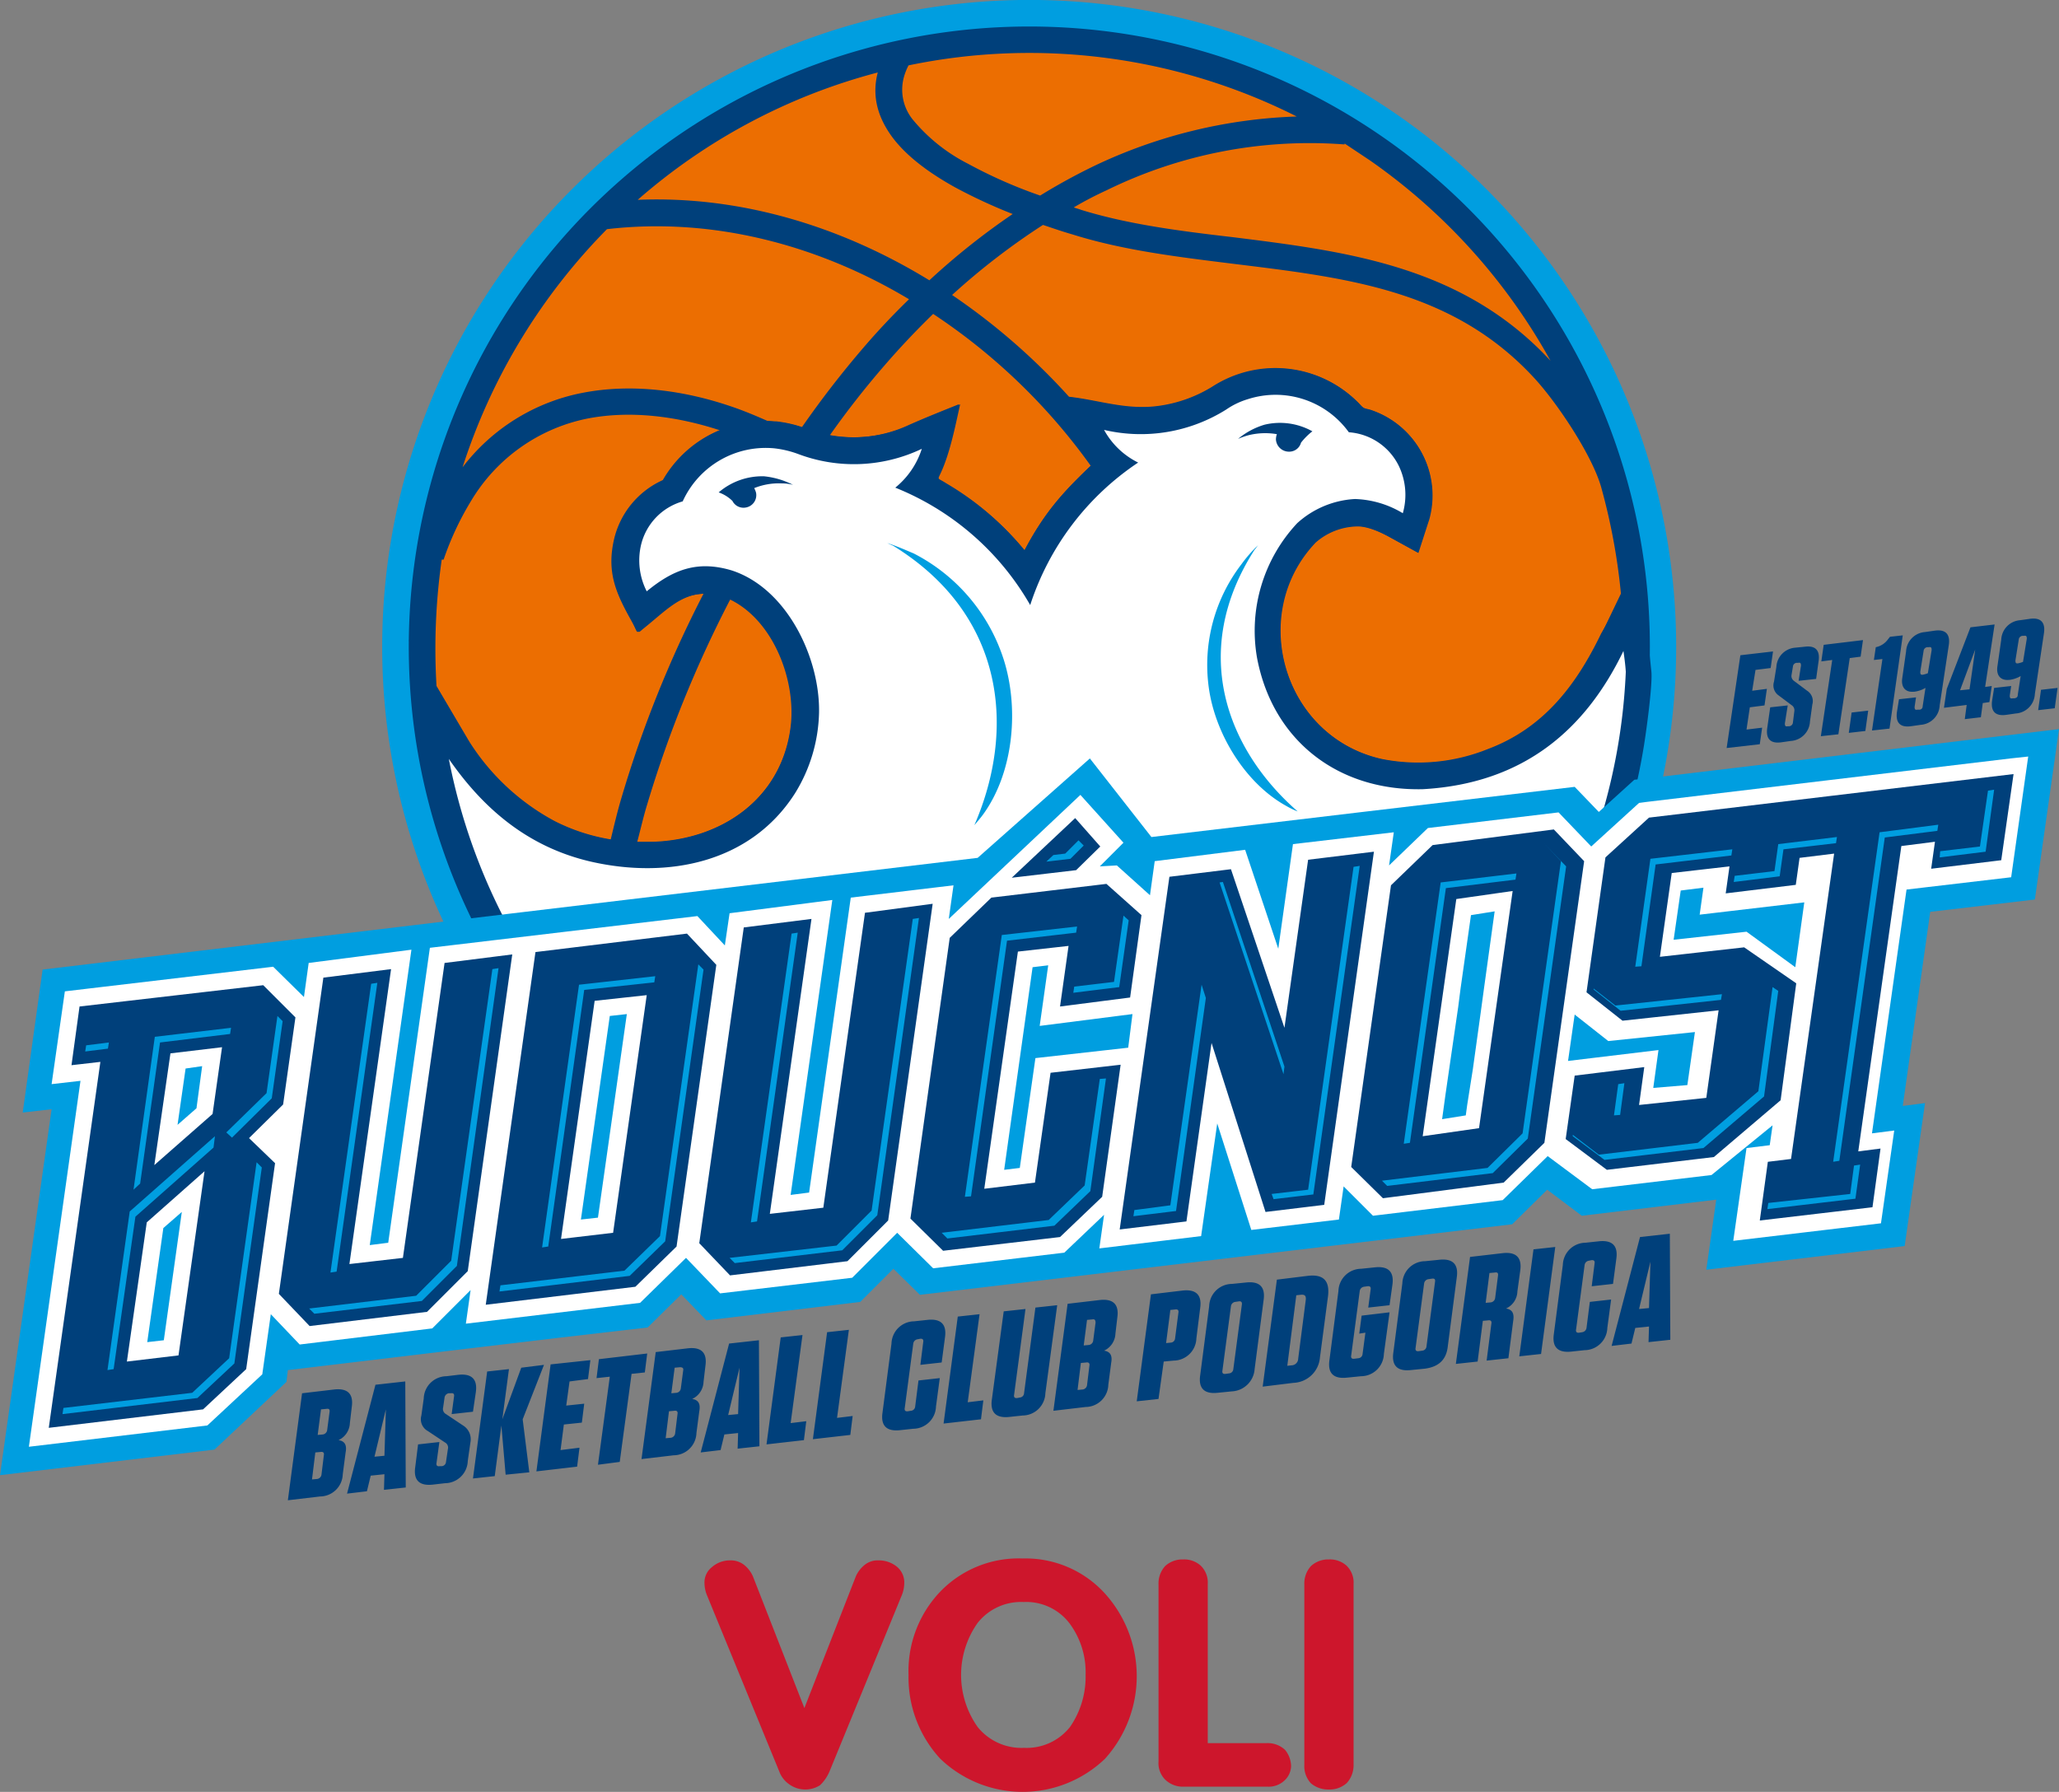
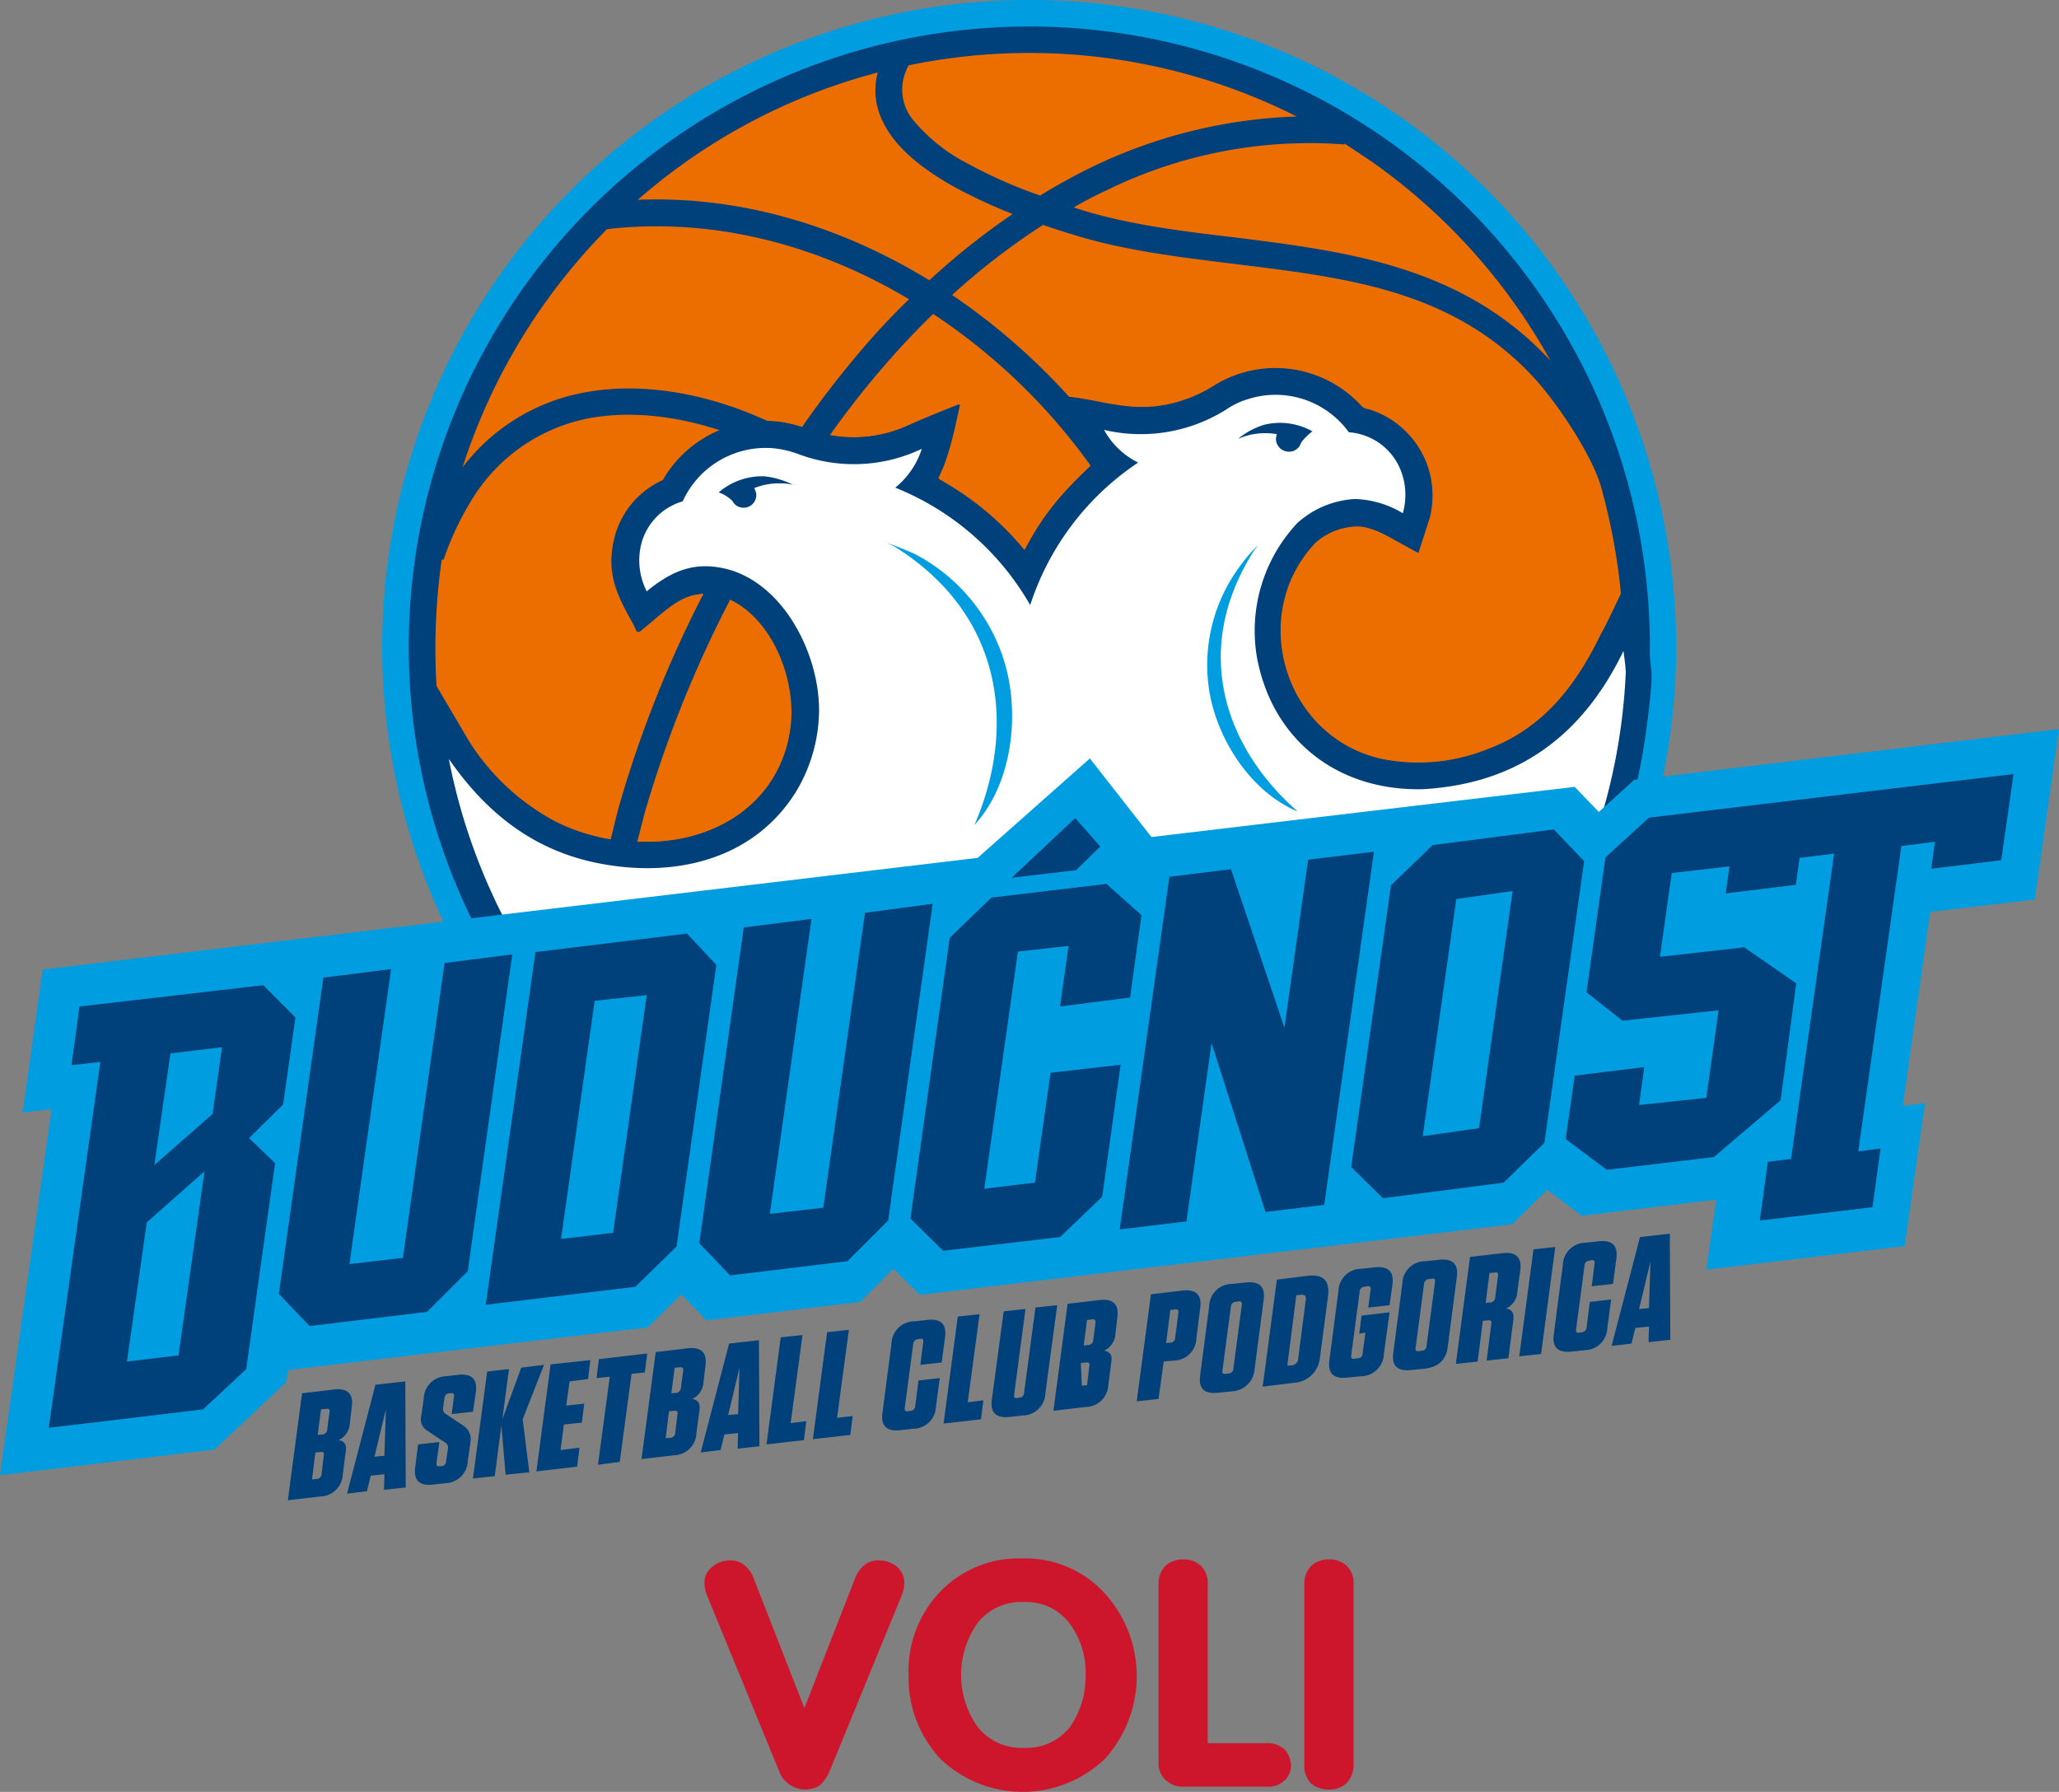
<svg xmlns="http://www.w3.org/2000/svg" height="288.717" width="331.73" version="1.1" viewBox="0 0 331.73 288.717">
  <rect x="0" y="0" width="331.73" height="288.717" fill="#808080" stroke="none" />
  <path d="M225.628,18.848A104.25,104.25,0,0,0,106.025,189.633c2.212,1.526,4.5,2.975,6.789,4.348L237.222,180.251A101.8,101.8,0,0,0,251.181,164.08,104.297,104.297,0,0,0,225.628,18.848" fill="#009ee0" fill-rule="evenodd" />
  <path d="M223.187,22.357A99.976,99.976,0,1,0,247.749,161.563,99.965,99.965,0,0,0,223.187,22.357" fill="#00407b" fill-rule="evenodd" />
  <path d="M220.746,25.866q-2.059-1.373-4.119-2.746v.153a74.207,74.207,0,0,0-38.367,7.399,57.114,57.114,0,0,0-5.263,2.746c.381.153.763.229,1.144.381,7.628,2.365,16.018,3.433,24.561,4.424C216.932,40.511,235.62,42.799,249.808,58.131A95.898,95.898,0,0,0,220.746,25.866Zm-11.823-7.094a95.689,95.689,0,0,0-62.547-8.238,9.748,9.748,0,0,0-.686,1.678,7.667,7.667,0,0,0,1.526,7.246,28.019,28.019,0,0,0,8.772,6.941,76.999,76.999,0,0,0,11.594,5.111,97.884,97.884,0,0,1,8.772-4.805A81.906,81.906,0,0,1,208.923,18.772ZM141.418,11.678a95.486,95.486,0,0,0-38.673,20.519c16.552-.687,32.799,4.272,46.987,12.967A114.554,114.554,0,0,1,163.157,34.485a86.249,86.249,0,0,1-9.23-4.272c-4.272-2.365-7.857-5.034-10.145-8.085C141.418,18.925,140.426,15.492,141.418,11.678ZM97.787,36.926A96.736,96.736,0,0,0,74.523,75.293,31.924,31.924,0,0,1,93.745,63.318c8.085-1.602,16.552-.381,23.951,2.136,2.059.686,4.043,1.526,5.95,2.365.458,0,.992.076,1.449.076a19.979,19.979,0,0,1,4.119.915,158.065,158.065,0,0,1,9.916-12.815q3.432-4.005,7.323-7.78C131.807,39.443,114.797,34.943,97.787,36.926ZM71.167,90.168a101.212,101.212,0,0,0-.839,20.366l5.263,8.924a36.919,36.919,0,0,0,13.73,12.815,30.908,30.908,0,0,0,9.077,2.975c.534-2.212,1.068-4.5,1.754-6.789A187.826,187.826,0,0,1,113.348,95.659c-3.814.153-6.178,2.822-9.611,5.568-1.144.915-.61.915-1.754-1.144C99.466,95.583,97.94,92.227,99.16,86.888a13.944,13.944,0,0,1,7.857-9.535,18.728,18.728,0,0,1,9.001-8.009c-6.712-2.212-14.264-3.28-21.358-1.907a28.35,28.35,0,0,0-18.764,13.272,47.486,47.486,0,0,0-4.424,9.458Zm46.529,6.331a189.423,189.423,0,0,0-13.425,33.104c-.61,1.983-1.068,4.043-1.602,6.026h2.593c10.908-.381,20.442-6.789,22.12-18.078C128.603,110.076,124.942,99.931,117.696,96.499Zm143.477-.61a99.444,99.444,0,0,0-3.204-17.391c-1.449-5.111-6.941-13.349-10.603-17.391-13.349-14.645-30.892-16.4-49.351-18.688-8.619-1.068-17.239-2.136-25.248-4.653-1.602-.458-3.127-.992-4.729-1.526a111.575,111.575,0,0,0-14.645,11.289A104.255,104.255,0,0,1,172.234,63.928c4.882.534,9.306,2.212,14.569,1.449a22.153,22.153,0,0,0,8.467-3.051,18.731,18.731,0,0,1,23.951,2.975c.61.686.915.458,1.907.839a14.469,14.469,0,0,1,9.077,17.468l-.153.458-1.602,4.958-4.577-2.517c-1.526-.839-3.661-1.831-5.416-1.754a10.403,10.403,0,0,0-6.56,2.593c-10.984,11.518-5.187,31.35,10.679,34.935a30.02,30.02,0,0,0,17.162-1.602c8.924-3.356,14.188-10.221,18.23-18.612A67.803,67.803,0,0,0,261.173,95.888Zm-85.431-20.824a96.936,96.936,0,0,0-25.4-24.485q-4.119,4.005-7.78,8.238A142.988,142.988,0,0,0,133.714,70.107a21.669,21.669,0,0,0,13.043-1.678c2.593-1.144,5.263-2.212,7.933-3.28-.763,3.433-1.602,7.704-3.051,10.908-.61,1.373-.686.839.839,1.831A46.279,46.279,0,0,1,165.064,88.718c3.127-5.95,6.026-9.23,10.679-13.654" fill="#ec6e01" fill-rule="evenodd" />
  <path d="M165.064,88.642c3.28-6.178,6.255-9.458,11.289-14.188a65.455,65.455,0,0,1-6.255-10.603c5.797.153,10.679,2.517,16.781,1.602a22.152,22.152,0,0,0,8.467-3.051,18.731,18.731,0,0,1,23.951,2.975c.61.687.915.458,1.907.839a14.469,14.469,0,0,1,9.077,17.468l-.153.458-1.602,4.958L223.95,86.582c-1.526-.839-3.661-1.831-5.416-1.754a10.403,10.403,0,0,0-6.56,2.593c-10.984,11.518-5.187,31.35,10.679,34.935a30.02,30.02,0,0,0,17.162-1.602c8.924-3.356,14.188-10.221,18.23-18.612,1.907-4.043,3.89-8.085,5.797-12.128.763,6.026,1.602,12.128,2.212,18.154.229,2.059-.839,9.84-1.22,12.128a99.983,99.983,0,0,1-16.781,41.266c-31.502,45.232-93.974,56.216-139.13,24.561a99.681,99.681,0,0,1-40.808-62.929c-.763-6.712-1.449-13.425-2.212-20.137q4.805,8.238,9.611,16.476a36.919,36.919,0,0,0,13.73,12.815,32.154,32.154,0,0,0,15.942,3.356c10.908-.381,20.442-6.789,22.12-18.078,1.22-7.857-2.899-18.612-10.831-21.51-5.95-1.678-8.619,1.678-12.967,5.111-1.144.915-.61.915-1.754-1.144-2.517-4.5-4.043-7.857-2.822-13.196a13.943,13.943,0,0,1,7.857-9.535,18.846,18.846,0,0,1,18.23-9.382,18.184,18.184,0,0,1,4.882,1.144,21.348,21.348,0,0,0,16.628-.687c2.593-1.144,5.263-2.212,7.933-3.28-.763,3.433-1.602,7.704-3.051,10.908-.61,1.373-.686.839.839,1.831A46.072,46.072,0,0,1,165.064,88.642" fill="#00407b" fill-rule="evenodd" />
  <path d="M165.979,97.49a43.89,43.89,0,0,0-21.739-18.917,13.189,13.189,0,0,0,4.272-6.255,25.432,25.432,0,0,1-19.908.839,16.363,16.363,0,0,0-3.814-.915,14.678,14.678,0,0,0-14.798,8.543,9.617,9.617,0,0,0-6.712,7.017,10.963,10.963,0,0,0,.915,7.475c4.272-3.509,8.162-5.034,13.73-3.356,8.848,2.899,14.188,14.035,14.035,22.883a25.762,25.762,0,0,1-3.89,13.043c-7.17,11.213-20.519,13.806-32.875,10.984-10.221-2.365-17.391-8.619-22.883-16.552a95.727,95.727,0,0,0,189.625-14.035c-.076-1.144-.229-2.288-.381-3.356-6.026,12.509-15.942,21.358-32.342,22.273-13.577.305-24.18-7.78-26.697-21.205a25.355,25.355,0,0,1,6.484-21.663A15.03,15.03,0,0,1,218.305,80.404a15.841,15.841,0,0,1,7.704,2.288,10.759,10.759,0,0,0-.61-7.551,9.726,9.726,0,0,0-8.085-5.492,14.554,14.554,0,0,0-16.247-5.339,12.38,12.38,0,0,0-3.509,1.678,25.895,25.895,0,0,1-19.68,3.28,12.618,12.618,0,0,0,5.492,5.263A43.867,43.867,0,0,0,165.979,97.49ZM199.465,70.717a11.86,11.86,0,0,1,1.754-.61,11.241,11.241,0,0,1,4.5-.153,2.742,2.742,0,0,0-.153.839,2.103,2.103,0,0,0,2.136,1.983,1.968,1.968,0,0,0,1.907-1.449,10.397,10.397,0,0,1,1.831-1.831,10.694,10.694,0,0,0-7.704-1.068A12.045,12.045,0,0,0,199.465,70.717Zm-71.701,7.399a7.522,7.522,0,0,0-1.831-.229,10.609,10.609,0,0,0-4.424.763,3.188,3.188,0,0,1,.305.763,2.023,2.023,0,0,1-1.678,2.365,1.995,1.995,0,0,1-2.136-1.068,6.018,6.018,0,0,0-2.212-1.373,10.761,10.761,0,0,1,7.323-2.593,13.213,13.213,0,0,1,4.653,1.373" fill="#fff" fill-rule="evenodd" />
  <path d="M142.944,87.498c.305.153.686.305.992.458,18.154,11.213,19.68,29.748,13.043,45.004.458-.534.915-1.068,1.373-1.678,4.958-6.789,5.873-17.086,3.356-25.019a29.205,29.205,0,0,0-14.493-17.086c-1.449-.61-2.822-1.22-4.272-1.678" fill="#009ee0" fill-rule="evenodd" />
  <path d="M202.745,87.803c-.229.229-.381.534-.61.763-10.526,16.4-4.5,32.189,6.941,42.181a12.407,12.407,0,0,1-1.754-.839c-6.712-3.661-11.594-11.747-12.586-19.222a26.636,26.636,0,0,1,5.263-19.756,21.782,21.782,0,0,1,2.746-3.127" fill="#009ee0" fill-rule="evenodd" />
  <path d="M210.144,284.369V255.308a4.168,4.168,0,0,1,1.068-2.975,4.107,4.107,0,0,1,2.899-1.068,3.994,3.994,0,0,1,2.822.992,3.796,3.796,0,0,1,1.144,2.975V284.293a4.3,4.3,0,0,1-1.068,2.975,4.107,4.107,0,0,1-2.899,1.068,4.32,4.32,0,0,1-2.899-.992A4.043,4.043,0,0,1,210.144,284.369Zm-23.493-.534V255.308a4.168,4.168,0,0,1,1.068-2.975,4.106,4.106,0,0,1,2.899-1.068,3.994,3.994,0,0,1,2.822.992,3.796,3.796,0,0,1,1.144,2.975v25.629h9.535a4.106,4.106,0,0,1,2.899,1.068,4.231,4.231,0,0,1,.992,2.593,3.251,3.251,0,0,1-1.068,2.365,3.688,3.688,0,0,1-2.746.992H190.769a4.084,4.084,0,0,1-3.051-1.144A3.741,3.741,0,0,1,186.65,283.835Zm-11.747-13.959a13.187,13.187,0,0,0-2.593-8.314,8.753,8.753,0,0,0-7.399-3.433,8.899,8.899,0,0,0-7.399,3.356,14.52,14.52,0,0,0,0,16.781,9.048,9.048,0,0,0,7.475,3.356,8.899,8.899,0,0,0,7.399-3.356A14.208,14.208,0,0,0,174.904,269.877Zm-28.528,0a18.535,18.535,0,0,1,5.111-13.425,17.529,17.529,0,0,1,13.272-5.339,17.272,17.272,0,0,1,13.12,5.492,19.868,19.868,0,0,1,.153,26.773,19.165,19.165,0,0,1-26.544,0A19.302,19.302,0,0,1,146.376,269.877Zm-20.824,15.561L113.882,256.986a5.311,5.311,0,0,1-.381-1.907,3.144,3.144,0,0,1,1.22-2.593,4.383,4.383,0,0,1,2.899-1.068,3.481,3.481,0,0,1,2.212.686,4.992,4.992,0,0,1,1.449,1.831l8.314,21.281,8.314-21.281a4.992,4.992,0,0,1,1.449-1.831,3.337,3.337,0,0,1,2.212-.686,4.606,4.606,0,0,1,2.899.992,3.289,3.289,0,0,1,1.22,2.67,5.311,5.311,0,0,1-.381,1.907l-11.67,28.451a6.567,6.567,0,0,1-1.526,2.212,4.419,4.419,0,0,1-4.958-.153,4.339,4.339,0,0,1-1.602-2.059" fill="#cd162c" />
  <path d="M46.377,220.754l-.229,1.907L34.554,233.569,0,237.688l8.314-58.962-4.653.534L6.865,156.224q75.4-9.039,150.648-18.001l18.078-16.018,9.916,12.662c22.959-2.746,42.486-5.034,68.192-8.085l3.89,4.043,5.721-5.187,2.746-.305c21.892-2.593,43.783-5.263,65.675-7.857l-3.89,27.46-16.857,1.983-4.424,31.274,3.585-.458-3.28,23.036-31.96,3.814,1.602-11.289-21.663,2.593-5.568-4.195-5.645,5.568c-35.927,4.272-59.42,7.094-95.423,11.365l-4.272-4.195-5.339,5.339-24.79,2.975-4.043-4.195-5.416,5.339c-19.374,2.212-38.673,4.577-57.971,6.865" fill="#009ee0" fill-rule="evenodd" />
-   <path d="M75.82,207.863l-6.178,6.178L48.283,216.635l-4.653-4.882-1.373,9.687-8.848,8.238L4.653,233.111l8.314-58.962-4.653.534L10.45,159.732,44.012,155.766l4.958,4.882.763-5.492L66.285,153.02l-6.712,47.597,2.975-.381,6.712-47.521,43.097-5.111,4.424,4.729.763-5.187,16.552-2.136L127.383,192.532l2.975-.381,6.712-47.521,16.552-1.983-.763,5.416,21.205-19.985,6.941,7.704-3.814,3.814,2.746-.153,5.339,4.805.763-5.492,14.569-1.831,5.339,15.942,2.365-16.857,16.247-1.907-.763,5.339,6.255-6.026,21.053-2.517,5.263,5.492,7.704-7.018,1.144-.153c19.603-2.365,39.13-4.653,58.733-7.018l2.822-.305-2.746,19.451-16.857,1.983-5.568,39.283,3.585-.458-2.136,14.95L279.251,199.931l2.136-14.95,3.738-.458.458-3.204-9.84,8.009-19.222,2.288-7.17-5.339-7.246,7.094-20.9,2.517-4.729-4.729-.763,5.339-14.111,1.678-5.492-17.162-2.593,18.154L177.116,201.151l.763-5.416-6.407,6.102-21.129,2.517-5.797-5.721-7.246,7.246-21.281,2.517-5.492-5.721-7.399,7.246-28.07,3.356Zm161.479-35.621,1.144-8.238.686-5.034,1.678-12.128-3.814.61-1.678,11.823-.381,2.975-1.22,8.39-.839,5.797-.534,3.89,3.814-.61.229-1.678Zm15.332-1.297,14.569-1.754-.839,6.102,5.492-.458,1.22-8.543-13.959,1.449L253.698,163.47Zm-70.175-7.551-14.95,1.907,1.373-9.764-2.517.305L161.784,188.489l2.517-.305,2.517-17.696,14.95-1.678Zm106.788-7.551,1.449-10.45-16.857,1.983.61-4.348-3.661.458-1.144,7.933,11.747-1.297ZM29.901,172.166l-1.297,9.077,3.051-2.67.915-6.789Zm-3.585,25.705-2.593,18.383,2.67-.305,2.899-20.671Zm71.929-34.172L93.592,196.498l2.746-.305,4.653-32.799Z" fill="#fff" fill-rule="evenodd" />
  <path d="M173.226,131.815l-10.221,9.611,10.374-1.22,3.89-3.814Zm-160.411,30.358-1.297,9.458,4.653-.534L7.857,230.06l24.866-2.975,6.941-6.484L44.317,187.421l-4.195-4.043,5.492-5.416,1.983-14.035-5.187-5.187ZM311.745,135.629l-.61,4.348,11.289-1.373,1.983-13.882c-19.603,2.365-39.13,4.653-58.733,7.017l-7.017,6.407-3.051,21.739,5.797,4.577,15.484-1.678-1.983,14.111-10.831,1.144.839-6.102-11.213,1.373-1.449,10.221,6.636,4.958,17.239-2.059,10.755-9.153,2.517-18.84-8.39-5.797-13.577,1.526,1.907-13.501,9.306-1.068-.61,4.348,11.289-1.373.61-4.348,5.568-.686-6.941,49.199-3.738.458-1.297,9.458,18.154-2.136,1.297-9.458-3.585.458,6.941-49.199Zm-133.485,6.789,5.645,5.034L182.074,160.724l-11.289,1.449,1.373-9.764-8.162.915L158.58,191.54l8.162-.992,2.517-17.696,11.289-1.297-2.975,21.281-6.789,6.484-18.84,2.212-5.263-5.187,6.331-45.232,6.712-6.484C173.073,143.028,163.615,144.172,178.26,142.417Zm16.934,25.629,8.696,27.231,9.458-1.144,8.009-56.903L210.754,138.527l-3.814,27.078-8.619-25.553-9.916,1.22-8.009,56.827,10.755-1.297ZM230.815,136.163l-6.712,6.484-6.407,45.385,5.111,5.034,19.451-2.517,6.56-6.407,6.407-45.385-4.882-5.111Zm3.814,8.696,9.077-1.297-5.416,38.215-9.077,1.297Zm-95.27,2.212-6.712,47.521-8.619.992L130.739,148.062l-10.908,1.373-7.17,50.877,4.958,5.187,18.917-2.288,6.56-6.56,7.17-51.029Zm-53.089,6.331-8.009,56.827,24.104-2.899,6.636-6.484,6.407-45.385-4.729-5.034Zm9.535,7.857,8.39-.915L98.779,198.634l-8.39.992Zm-24.18-6.102-6.712,47.521-8.619.992,6.712-47.521-10.908,1.373L44.927,208.474l4.958,5.187L68.802,211.372l6.56-6.56L82.532,153.783ZM27.46,169.725l8.314-.992-1.526,10.755-9.382,8.238Zm-3.814,27.231,9.306-8.238-4.195,29.672-8.314.992Z" fill="#00407b" fill-rule="evenodd" />
-   <path d="M54.538,232.043a3.161,3.161,0,0,0,1.831-2.746l.305-2.593c.305-2.136-.686-3.051-2.822-2.822l-5.187.61-2.288,17.239,5.187-.61a3.698,3.698,0,0,0,3.661-3.585l.458-3.509C55.911,232.806,55.53,232.196,54.538,232.043ZM53.089,227.543l-.381,2.899a.809.809,0,0,1-.686.686l-.839.076.534-4.119.839-.076C53.013,226.933,53.165,227.085,53.089,227.543Zm-2.288,6.484.839-.076c.458-.076.61.153.534.534l-.381,3.127a.809.809,0,0,1-.686.687l-.839.076Zm14.493-11.442-4.805.534-4.577,17.544,3.204-.381.61-2.517,2.212-.229-.076,2.517,3.509-.381ZM62.166,227.085l-.229,7.475-1.602.153Zm12.433,2.593-2.746-1.831a.931.931,0,0,1-.458-1.068l.229-1.602a.809.809,0,0,1,.686-.687H72.616c.458-.076.61.153.534.534l-.381,2.822,3.432-.381.458-3.127c.305-2.136-.686-3.051-2.822-2.822l-1.907.229a3.698,3.698,0,0,0-3.661,3.585l-.381,2.746a2.17,2.17,0,0,0,1.068,2.517l2.746,1.831a.931.931,0,0,1,.458,1.068l-.305,2.059a.737.737,0,0,1-.686.687h-.305c-.458.076-.61-.153-.534-.534l.458-3.356-3.432.381-.458,3.661c-.305,2.136.686,3.051,2.822,2.822l1.983-.229a3.698,3.698,0,0,0,3.661-3.585l.458-3.204A2.595,2.595,0,0,0,74.599,229.679ZM85.278,237.23,84.21,228.687l3.432-8.772-3.661.458L80.93,228.687l1.068-8.085-3.509.381L76.201,238.222l3.509-.381,1.068-8.162.686,7.933Zm3.432-17.391-2.288,17.239,6.56-.763.381-3.051-3.051.381.534-4.119,2.899-.305.381-3.051-2.899.305.534-3.89,2.975-.381.381-3.051ZM99.847,235.552l1.907-14.188,2.136-.229.381-3.051-7.78.915-.381,3.051,2.136-.229-1.907,14.188Zm11.67-10.145a3.161,3.161,0,0,0,1.831-2.746l.305-2.593c.305-2.136-.686-3.051-2.822-2.822l-5.187.61-2.288,17.239,5.187-.61a3.698,3.698,0,0,0,3.661-3.585l.458-3.509C112.89,226.17,112.509,225.56,111.517,225.407Zm-1.449-4.577-.381,2.899a.809.809,0,0,1-.686.687l-.839.076.534-4.119.839-.076C109.992,220.297,110.144,220.449,110.068,220.83Zm-2.288,6.56.839-.076c.458-.076.61.153.534.534l-.381,3.127a.809.809,0,0,1-.686.686l-.839.076Zm14.493-11.442-4.805.534-4.577,17.544,3.204-.381.61-2.517,2.212-.229-.076,2.517,3.509-.381Zm-3.127,4.424-.229,7.475-1.602.153Zm6.636-4.882-2.288,17.239,6.026-.686.381-3.051-2.517.305,1.907-14.188Zm7.475-.839L130.968,231.891l6.026-.687.381-3.051-2.517.305,1.907-14.188Zm14.722,7.78-.534,4.195a.737.737,0,0,1-.686.686l-.458.076c-.458.076-.61-.153-.534-.534l1.373-10.374a.809.809,0,0,1,.686-.686l.381-.076c.458-.076.61.153.534.534l-.458,3.661,3.432-.381.534-4.043c.305-2.136-.686-3.051-2.822-2.822l-2.136.229a3.698,3.698,0,0,0-3.661,3.585l-1.449,11.136c-.305,2.136.686,3.051,2.822,2.822l2.136-.229a3.698,3.698,0,0,0,3.661-3.585l.61-4.577Zm6.331-10.297-2.288,17.239,6.026-.687.381-3.051-2.517.305,1.907-14.188Zm16.018-1.831-3.509.381-1.831,13.806a.737.737,0,0,1-.686.687l-.381.076c-.458.076-.61-.153-.534-.534l1.831-13.806-3.509.381-1.907,14.188c-.305,2.136.686,3.051,2.822,2.822l2.136-.229a3.698,3.698,0,0,0,3.661-3.585Zm7.551,7.323a3.161,3.161,0,0,0,1.831-2.746l.305-2.593c.305-2.136-.686-3.051-2.822-2.822l-5.187.61L169.717,227.314l5.187-.61a3.698,3.698,0,0,0,3.661-3.585l.458-3.509C179.252,218.39,178.87,217.779,177.879,217.627Zm-1.373-4.5-.381,2.899a.809.809,0,0,1-.686.686l-.839.076.534-4.119.839-.076C176.353,212.516,176.506,212.669,176.506,213.126ZM174.141,219.61l.839-.076c.458-.076.61.153.534.534l-.381,3.127a.809.809,0,0,1-.686.687l-.839.076Z" fill="#00407b" fill-rule="evenodd" />
+   <path d="M54.538,232.043a3.161,3.161,0,0,0,1.831-2.746l.305-2.593c.305-2.136-.686-3.051-2.822-2.822l-5.187.61-2.288,17.239,5.187-.61a3.698,3.698,0,0,0,3.661-3.585l.458-3.509C55.911,232.806,55.53,232.196,54.538,232.043ZM53.089,227.543l-.381,2.899a.809.809,0,0,1-.686.686l-.839.076.534-4.119.839-.076C53.013,226.933,53.165,227.085,53.089,227.543Zm-2.288,6.484.839-.076c.458-.076.61.153.534.534l-.381,3.127a.809.809,0,0,1-.686.687l-.839.076Zm14.493-11.442-4.805.534-4.577,17.544,3.204-.381.61-2.517,2.212-.229-.076,2.517,3.509-.381ZM62.166,227.085l-.229,7.475-1.602.153Zm12.433,2.593-2.746-1.831a.931.931,0,0,1-.458-1.068l.229-1.602a.809.809,0,0,1,.686-.687H72.616c.458-.076.61.153.534.534l-.381,2.822,3.432-.381.458-3.127c.305-2.136-.686-3.051-2.822-2.822l-1.907.229a3.698,3.698,0,0,0-3.661,3.585l-.381,2.746a2.17,2.17,0,0,0,1.068,2.517l2.746,1.831a.931.931,0,0,1,.458,1.068l-.305,2.059a.737.737,0,0,1-.686.687h-.305c-.458.076-.61-.153-.534-.534l.458-3.356-3.432.381-.458,3.661c-.305,2.136.686,3.051,2.822,2.822l1.983-.229a3.698,3.698,0,0,0,3.661-3.585l.458-3.204A2.595,2.595,0,0,0,74.599,229.679ZM85.278,237.23,84.21,228.687l3.432-8.772-3.661.458L80.93,228.687l1.068-8.085-3.509.381L76.201,238.222l3.509-.381,1.068-8.162.686,7.933Zm3.432-17.391-2.288,17.239,6.56-.763.381-3.051-3.051.381.534-4.119,2.899-.305.381-3.051-2.899.305.534-3.89,2.975-.381.381-3.051ZM99.847,235.552l1.907-14.188,2.136-.229.381-3.051-7.78.915-.381,3.051,2.136-.229-1.907,14.188Zm11.67-10.145a3.161,3.161,0,0,0,1.831-2.746l.305-2.593c.305-2.136-.686-3.051-2.822-2.822l-5.187.61-2.288,17.239,5.187-.61a3.698,3.698,0,0,0,3.661-3.585l.458-3.509C112.89,226.17,112.509,225.56,111.517,225.407Zm-1.449-4.577-.381,2.899a.809.809,0,0,1-.686.687l-.839.076.534-4.119.839-.076C109.992,220.297,110.144,220.449,110.068,220.83Zm-2.288,6.56.839-.076c.458-.076.61.153.534.534l-.381,3.127a.809.809,0,0,1-.686.686l-.839.076Zm14.493-11.442-4.805.534-4.577,17.544,3.204-.381.61-2.517,2.212-.229-.076,2.517,3.509-.381Zm-3.127,4.424-.229,7.475-1.602.153Zm6.636-4.882-2.288,17.239,6.026-.686.381-3.051-2.517.305,1.907-14.188Zm7.475-.839L130.968,231.891l6.026-.687.381-3.051-2.517.305,1.907-14.188Zm14.722,7.78-.534,4.195a.737.737,0,0,1-.686.686l-.458.076c-.458.076-.61-.153-.534-.534l1.373-10.374a.809.809,0,0,1,.686-.686l.381-.076c.458-.076.61.153.534.534l-.458,3.661,3.432-.381.534-4.043c.305-2.136-.686-3.051-2.822-2.822l-2.136.229a3.698,3.698,0,0,0-3.661,3.585l-1.449,11.136c-.305,2.136.686,3.051,2.822,2.822l2.136-.229a3.698,3.698,0,0,0,3.661-3.585l.61-4.577Zm6.331-10.297-2.288,17.239,6.026-.687.381-3.051-2.517.305,1.907-14.188Zm16.018-1.831-3.509.381-1.831,13.806a.737.737,0,0,1-.686.687l-.381.076c-.458.076-.61-.153-.534-.534l1.831-13.806-3.509.381-1.907,14.188c-.305,2.136.686,3.051,2.822,2.822l2.136-.229a3.698,3.698,0,0,0,3.661-3.585Zm7.551,7.323a3.161,3.161,0,0,0,1.831-2.746l.305-2.593c.305-2.136-.686-3.051-2.822-2.822l-5.187.61L169.717,227.314l5.187-.61a3.698,3.698,0,0,0,3.661-3.585l.458-3.509C179.252,218.39,178.87,217.779,177.879,217.627Zm-1.373-4.5-.381,2.899a.809.809,0,0,1-.686.686l-.839.076.534-4.119.839-.076C176.353,212.516,176.506,212.669,176.506,213.126ZM174.141,219.61l.839-.076c.458-.076.61.153.534.534l-.381,3.127l-.839.076Z" fill="#00407b" fill-rule="evenodd" />
  <path d="M187.489,219.381l1.602-.153a3.698,3.698,0,0,0,3.661-3.585l.61-4.882c.305-2.136-.686-3.051-2.822-2.822l-5.111.61-2.288,17.239,3.509-.381Zm2.365-7.857-.534,4.119a.737.737,0,0,1-.686.687l-.763.076.686-5.339.763-.076C189.778,210.914,189.93,211.143,189.854,211.525Zm12.281,9.077,1.449-11.136c.305-2.136-.686-3.051-2.822-2.822l-2.288.229a3.698,3.698,0,0,0-3.661,3.585l-1.449,11.136c-.305,2.136.686,3.051,2.822,2.822l2.288-.229A3.866,3.866,0,0,0,202.135,220.602Zm-2.059-10.374-1.373,10.374a.737.737,0,0,1-.686.687l-.534.076c-.458.076-.61-.153-.534-.534l1.373-10.374a.809.809,0,0,1,.686-.687l.534-.076C199.923,209.618,200.152,209.77,200.075,210.228Zm3.356,13.196,4.958-.61a4.453,4.453,0,0,0,4.272-4.119l1.297-9.84c.305-2.517-.763-3.585-3.28-3.28l-4.958.61Zm5.416-14.722.686-.076c.686-.076.915.153.839.839l-1.22,9.458a1.091,1.091,0,0,1-1.068,1.068l-.686.076Zm11.136,6.026-.458,3.433a.737.737,0,0,1-.686.687l-.61.076c-.458.076-.61-.153-.534-.534l1.373-10.374a.809.809,0,0,1,.686-.687l.534-.076c.458-.076.61.153.534.534l-.381,2.899,3.432-.381.458-3.28c.305-2.136-.686-3.051-2.822-2.822l-2.212.229a3.698,3.698,0,0,0-3.661,3.585l-1.449,11.136c-.305,2.136.686,3.051,2.822,2.822l2.288-.229a3.698,3.698,0,0,0,3.661-3.585l.915-6.712-4.5.534-.381,2.899Zm13.272,2.212,1.449-11.137c.305-2.136-.686-3.051-2.822-2.822l-2.288.229a3.698,3.698,0,0,0-3.661,3.585L224.484,217.932c-.305,2.136.686,3.051,2.822,2.822l2.288-.229C231.807,220.22,233.027,219.076,233.256,216.94Zm-2.059-10.374-1.373,10.374a.737.737,0,0,1-.686.687l-.534.076c-.458.076-.61-.153-.534-.534l1.373-10.374a.809.809,0,0,1,.686-.686l.534-.076C231.12,205.956,231.273,206.109,231.196,206.567Zm11.442,4.272a3.126,3.126,0,0,0,1.831-2.746l.458-3.356c.305-2.136-.687-3.051-2.822-2.822l-5.263.61-2.288,17.239,3.509-.381.839-6.56.839-.076c.458-.076.61.153.534.534l-.763,5.95,3.509-.381.763-5.95C244.011,211.601,243.63,210.991,242.638,210.838Zm-1.297-5.263-.458,3.585a.809.809,0,0,1-.686.686l-.839.076.61-4.805.839-.076C241.265,204.965,241.417,205.117,241.341,205.575Zm9.23-4.653-3.509.381-2.288,17.239,3.509-.381Zm5.568,8.848-.534,4.195a.809.809,0,0,1-.686.687l-.458.076c-.458.076-.61-.153-.534-.534l1.373-10.374a.809.809,0,0,1,.686-.687l.381-.076c.458-.076.61.153.534.534l-.458,3.661,3.432-.381.534-4.043c.305-2.136-.686-3.051-2.822-2.822l-2.136.229a3.698,3.698,0,0,0-3.661,3.585l-1.449,11.136c-.305,2.136.687,3.051,2.822,2.822l2.136-.229a3.698,3.698,0,0,0,3.661-3.585l.61-4.577Zm12.891-10.984-4.805.534-4.577,17.544,3.204-.381.61-2.517,2.212-.229-.076,2.517,3.509-.381Zm-3.127,4.5-.229,7.475-1.602.153Z" fill="#00407b" fill-rule="evenodd" />
-   <path d="M280.395,105.576l-2.212,14.95,5.339-.61.381-2.67-2.517.305.534-3.585,2.365-.305.381-2.67-2.365.305.534-3.356,2.441-.305.381-2.67Zm10.755,5.721-2.136-1.602a.952.952,0,0,1-.381-.915l.229-1.373a.656.656,0,0,1,.61-.61h.229c.381-.076.458.076.458.458l-.381,2.441,2.822-.305.381-2.746c.305-1.831-.458-2.67-2.212-2.441l-1.526.153a3.292,3.292,0,0,0-3.051,3.127l-.381,2.365a1.945,1.945,0,0,0,.763,2.212l2.136,1.602a.952.952,0,0,1,.381.915l-.229,1.831a.656.656,0,0,1-.61.61h-.229c-.381.076-.458-.076-.458-.458l.458-2.899-2.822.305-.458,3.204c-.305,1.831.458,2.67,2.212,2.441l1.602-.229a3.292,3.292,0,0,0,3.051-3.127l.381-2.746A1.977,1.977,0,0,0,291.15,111.296Zm5.034,7.018,1.831-12.281,1.754-.229.381-2.67-6.331.763-.381,2.67,1.754-.229-1.831,12.281ZM300.99,114.5l-2.67.305-.458,3.28,2.67-.305Zm5.568-12.128-2.059.229-.305.381a3.163,3.163,0,0,1-1.983,1.297l-.305,2.059,1.373-.153-1.678,11.518,2.822-.305Zm2.67,11.976h-.305c-.381.076-.458-.076-.458-.458l.229-1.526-2.746.305-.305,1.907c-.305,1.831.458,2.67,2.212,2.441l1.602-.229a3.292,3.292,0,0,0,3.051-3.127l1.449-9.611c.305-1.831-.458-2.67-2.212-2.441l-1.602.229a3.292,3.292,0,0,0-3.051,3.127l-.61,4.272c-.229,1.449.458,2.365,1.907,2.212h.076a4.814,4.814,0,0,0,1.754-.61l-.458,2.975A.521.521,0,0,1,309.228,114.347Zm1.373-5.873a4.741,4.741,0,0,1-.763.229c-.381.076-.458-.076-.458-.458l.534-3.356a.656.656,0,0,1,.61-.61h.229c.381-.076.458.076.458.458Zm2.593,5.568,3.661-.458-.305,2.288,2.593-.305.305-2.288,1.068-.153.381-2.593-1.068.153,1.526-10.069-3.89.458-3.814,9.916Zm2.593-2.822,2.441-6.56-.915,6.407Zm8.772,1.297h-.305c-.381.076-.458-.076-.458-.458l.229-1.526-2.746.305-.305,1.907c-.305,1.831.458,2.67,2.212,2.441l1.602-.229a3.292,3.292,0,0,0,3.051-3.127l1.449-9.687c.305-1.831-.458-2.67-2.212-2.441L325.475,99.931a3.292,3.292,0,0,0-3.051,3.127l-.61,4.272c-.229,1.449.458,2.365,1.907,2.212h.076a4.813,4.813,0,0,0,1.754-.61l-.458,2.975C325.094,112.288,324.941,112.44,324.56,112.517Zm1.373-5.873a4.74,4.74,0,0,1-.763.229c-.381.076-.458-.076-.458-.458l.534-3.356a.656.656,0,0,1,.61-.61h.229c.381-.076.458.076.458.458Zm5.568,4.195-2.67.305-.458,3.28,2.67-.305Z" fill="#00407b" fill-rule="evenodd" />
-   <path d="M173.76,135.4l-2.136,2.136-1.907.229-1.144,1.068,3.89-.458,2.136-2.136ZM13.882,168.428l-.153.992,3.661-.458.153-.992Zm-3.661,58.428-.153.992,21.739-2.593,5.95-5.568,4.424-31.579-.839-.839-4.424,31.579-5.95,5.568Zm27.155-43.554,6.407-6.331,1.754-12.433-.839-.839L42.944,176.132l-6.484,6.331ZM25.782,167.97l11.289-1.373.153-.992L24.943,167.055l-3.432,24.638,1.068-.992Zm-3.966,28.07L34.401,184.904l.229-1.831L20.9,195.201l-3.585,25.553.992-.153Zm290.693-57.894,7.399-.915,1.373-9.992-.992.153-1.297,9.001-6.407.763Zm-55.759,21.129v.153l4.348,3.432,16.171-1.754.153-.915L260.258,162.021Zm4.272,20.366.686-5.111-.992.153-.686,5.034ZM253.393,182.844v.229l5.111,3.814,15.942-1.907,9.763-8.314,2.288-17.01-.915-.61-2.288,16.781-9.763,8.314-15.942,1.907Zm11.06-27.155,2.288-16.4,12.204-1.449.153-.992-13.196,1.526-2.441,17.391Zm15.027-14.569-.153.992,7.399-.915.61-4.348,8.467-.992.153-.992-9.458,1.144-.61,4.348Zm5.416,52.708-.153.992,14.188-1.678.763-5.492-.992.153-.61,4.577Zm11.442-6.789,7.323-52.097,8.467-1.068.153-.992-9.458,1.22-7.475,53.089ZM148.741,195.659l3.89,3.89,17.239-2.059,5.797-5.568,2.517-18.154-.992.076L174.751,191.006l-5.797,5.568-17.239,2.059Zm7.704-2.899,5.797-41.19L173.378,150.274l.153-.992-12.128,1.373-5.95,42.181Zm16.628-33.791-.153.992,7.399-.915,1.526-10.755-.839-.763-1.526,10.679Zm32.113,34.248,6.407-.763,7.475-52.936-.992.153L210.754,191.693l-5.873.686Zm1.754-21.358-9.916-29.748-.534.076L206.788,173.081Zm-24.18,23.112-.153.992,6.865-.839,4.805-34.325-.687-2.136-5.034,35.545Zm36.994-7.628,3.738,3.738,17.01-2.06,5.644-5.568,6.178-43.859-3.585-3.738,2.746,2.899-6.178,43.859-5.645,5.568-17.01,2.06Zm13.196-44.241,11.213-1.373.153-.992-12.204,1.449-5.95,42.105.992-.153ZM121.967,196.803l6.56-46.529-.992.153-6.56,46.529Zm-4.424,5.873.839.839,17.315-2.059,5.645-5.644,6.712-47.902-.992.153-6.636,46.987-5.645,5.645Zm-36.918,4.424-.153.992,20.976-2.517,5.721-5.568,6.178-43.783-.839-.839-6.178,43.783-5.721,5.568Zm13.501-47.597,11.289-1.22.153-.992-12.281,1.373-5.95,42.334.992-.153Zm-39.893,45.385L60.793,158.359l-.992.153-6.56,46.529Zm-4.424,5.95.839.839L67.963,209.618l5.645-5.644,6.712-47.978-.992.153-6.636,46.987-5.645,5.644Z" fill="#009ee0" fill-rule="evenodd" />
</svg>